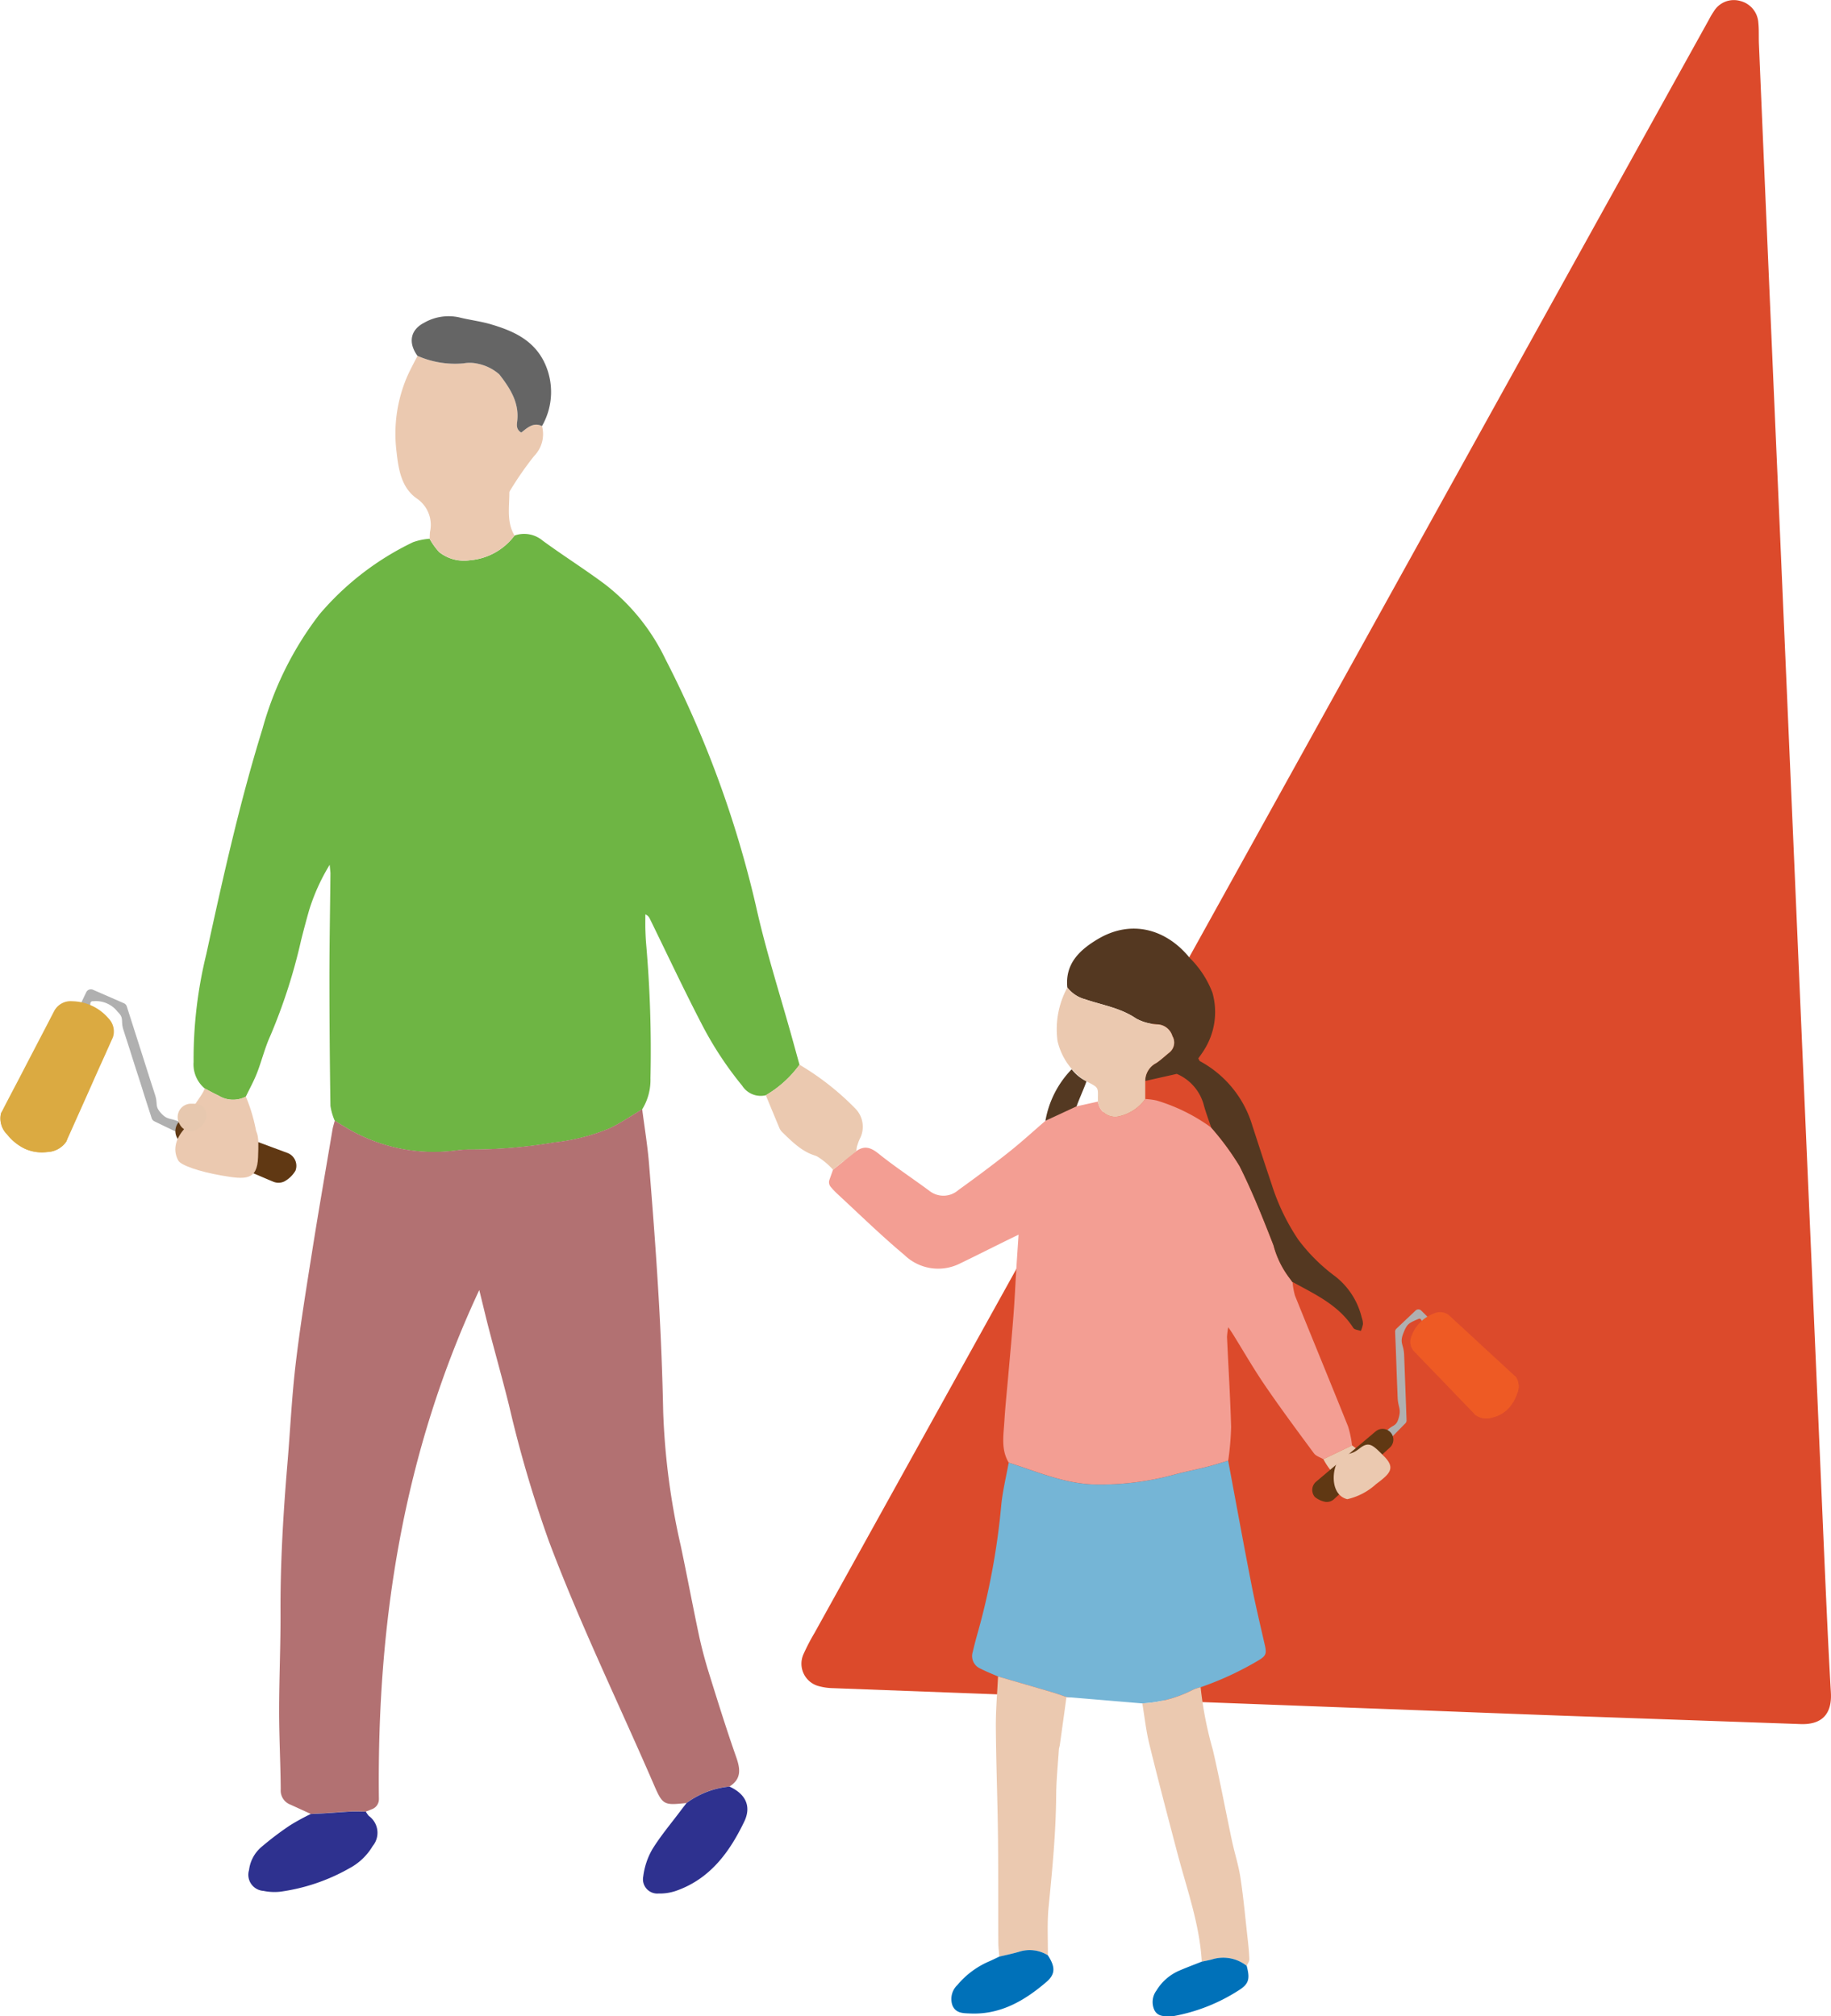
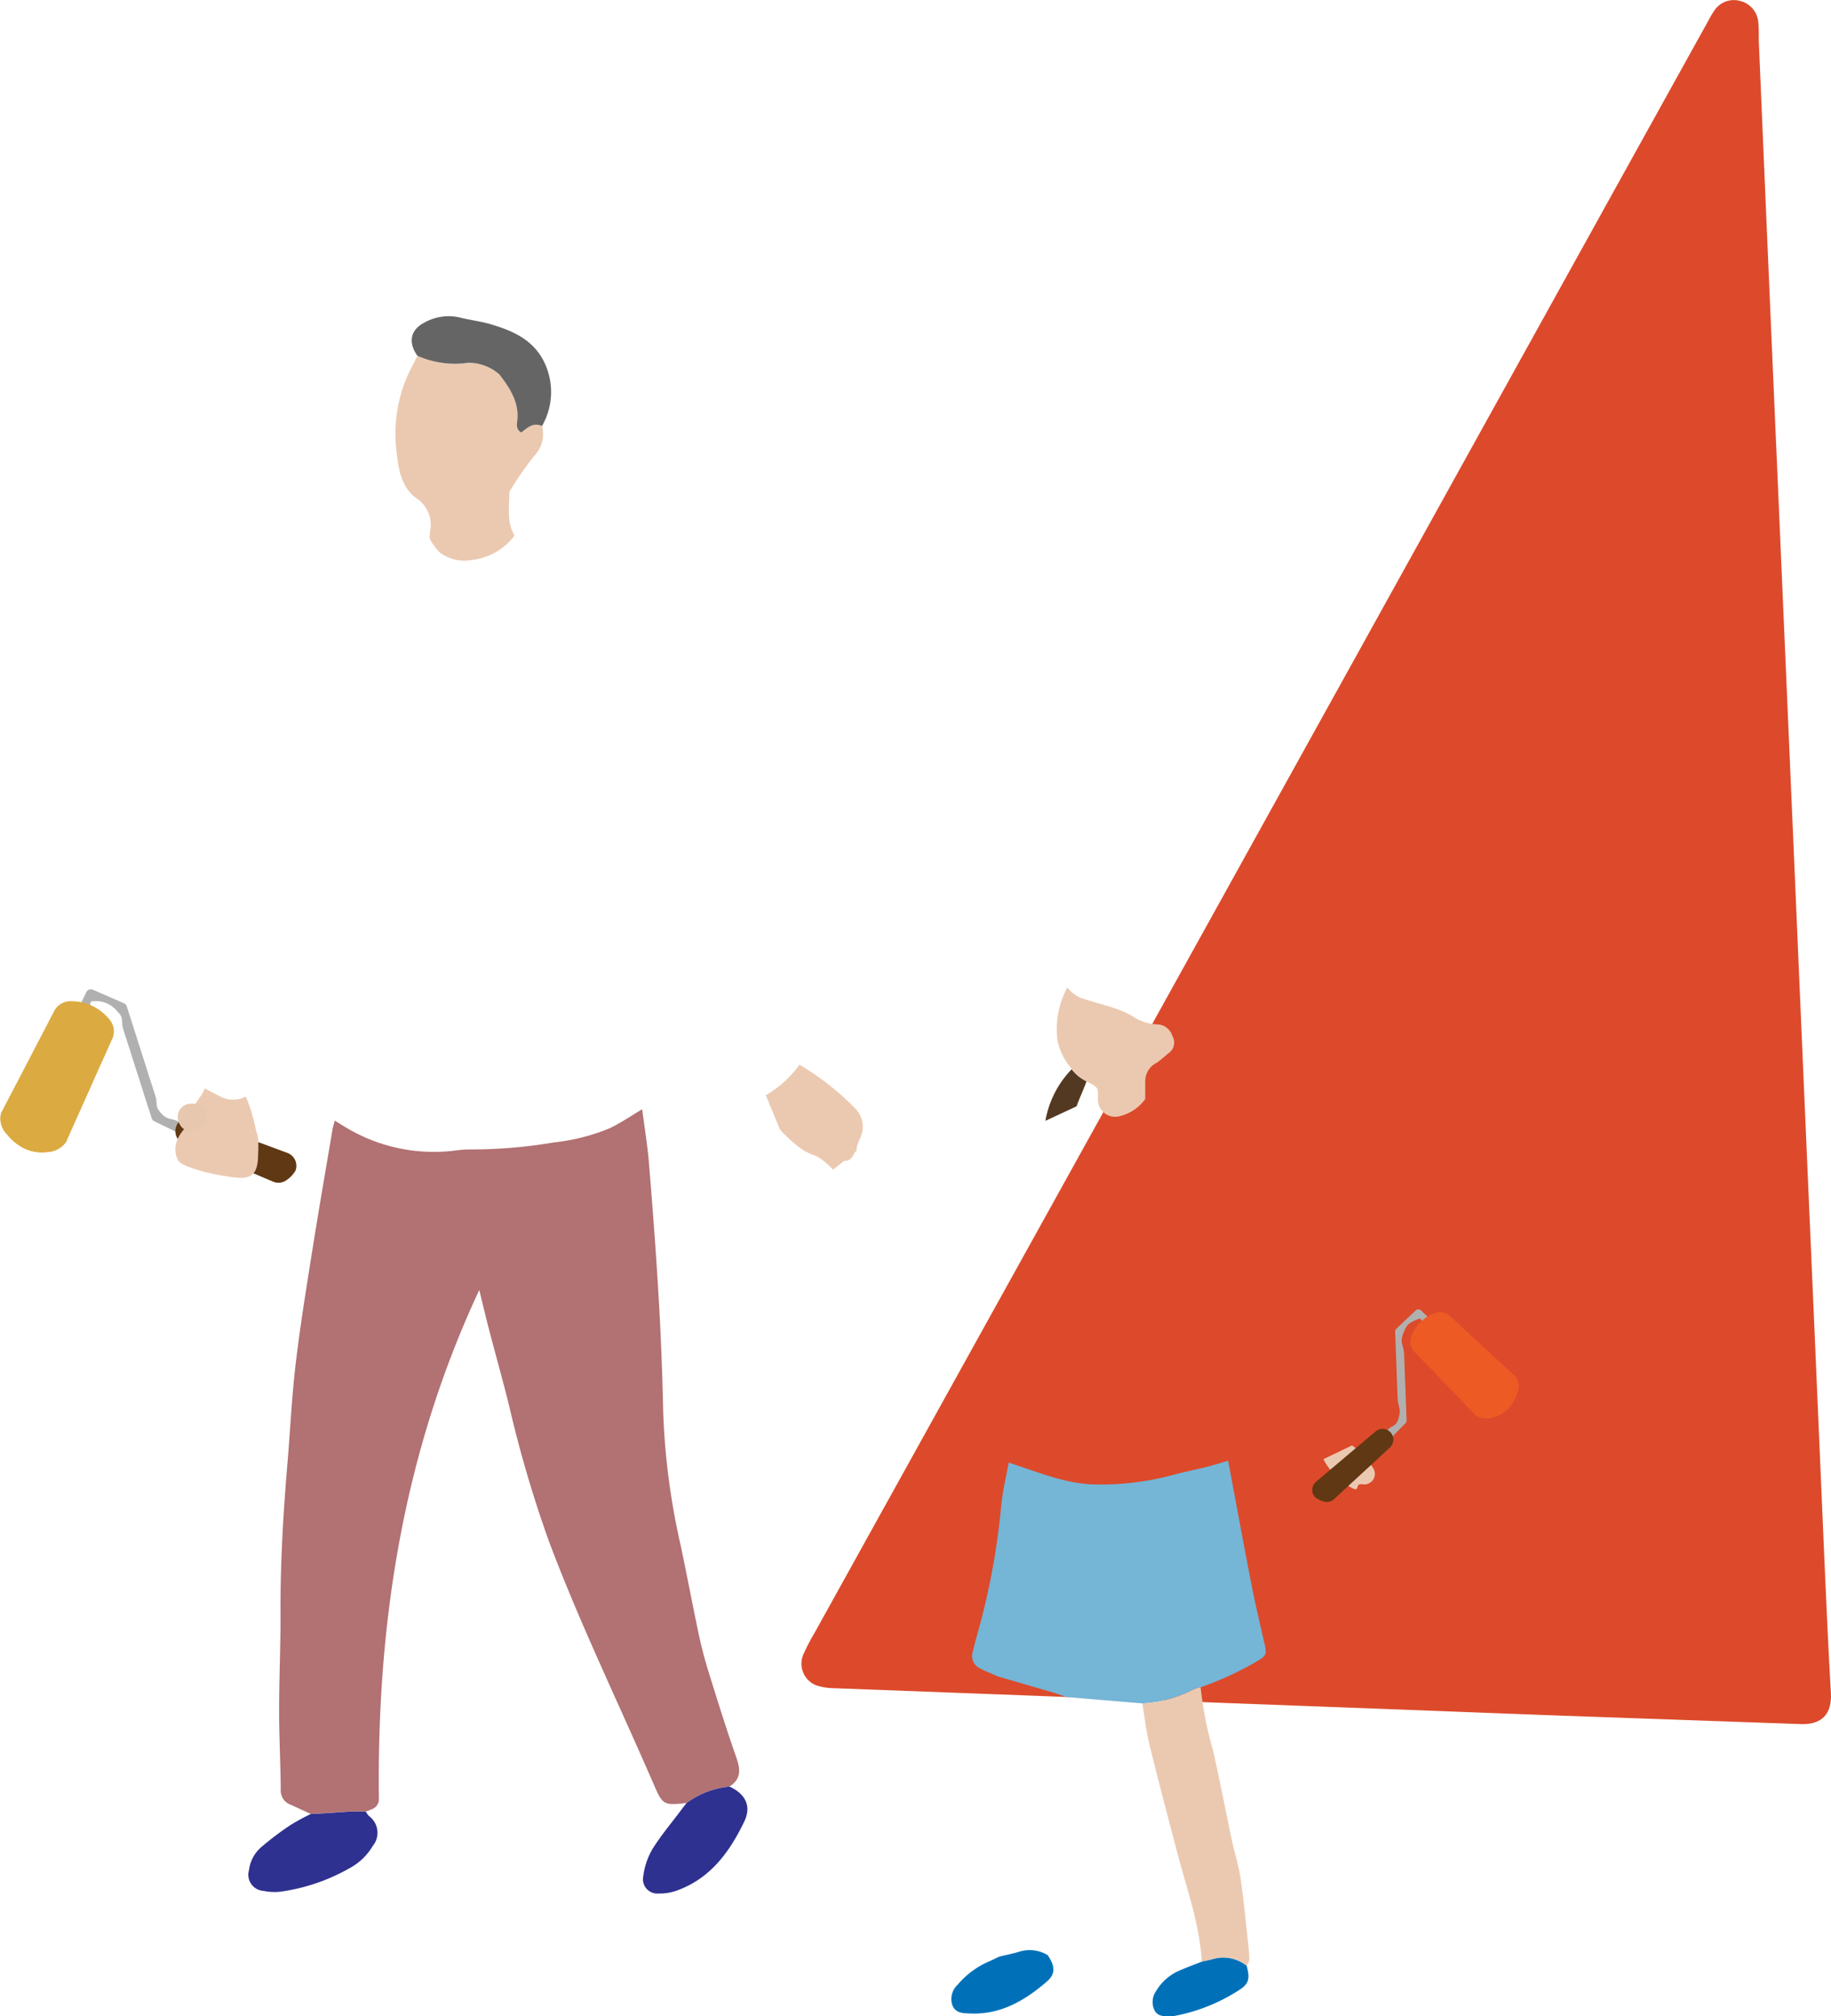
<svg xmlns="http://www.w3.org/2000/svg" width="178.091" height="196.142" viewBox="0 0 178.091 196.142">
  <g id="Group_536" data-name="Group 536" transform="translate(-4086.455 -1702.702)">
    <path id="Path_1081" data-name="Path 1081" d="M4261.446,1870.413q-11.67-.409-23.34-.823c-5.072-.183-10.143-.384-15.215-.576q-12.039-.453-24.078-.905-7.68-.289-15.362-.584-7.976-.3-15.952-.6a5.679,5.679,0,0,1-1.455-.211,2.256,2.256,0,0,1-1.45-3.07,20.351,20.351,0,0,1,1.09-2.1q11.718-21.14,23.442-42.277,14.193-25.6,28.379-51.2,10.712-19.332,21.422-38.665,6.88-12.413,13.764-24.823a7.21,7.21,0,0,1,.452-.762,2.274,2.274,0,0,1,2.561-1.024,2.326,2.326,0,0,1,1.774,2.119c.072.684.029,1.379.058,2.069q.481,11.372.971,22.742.432,10.042.872,20.083.445,10.263.89,20.526.291,6.719.581,13.438.456,10.558.91,21.117.434,10.041.872,20.082.45,10.412.9,20.822c.19,4.381.374,8.762.575,13.142.128,2.805.264,5.609.428,8.412C4264.66,1869.475,4263.633,1870.538,4261.446,1870.413Z" fill="#dc4a2b" />
    <g id="Group_535" data-name="Group 535">
      <g id="Group_526" data-name="Group 526">
        <g id="Group_519" data-name="Group 519">
-           <path id="Path_1082" data-name="Path 1082" d="M4136.5,1754.8a2.8,2.8,0,0,1,2.737.494c1.987,1.457,4.08,2.771,6.055,4.245a20.239,20.239,0,0,1,5.885,7.282,103.188,103.188,0,0,1,8.8,23.993c.982,4.431,2.389,8.769,3.6,13.149q.321,1.158.64,2.316a10.692,10.692,0,0,1-3.278,2.97,2.138,2.138,0,0,1-2.294-.928,34.081,34.081,0,0,1-3.978-6.073c-1.741-3.358-3.348-6.786-5.013-10.184a.8.8,0,0,0-.429-.412c0,.465-.01.93,0,1.4.015.51.037,1.021.081,1.529a119.322,119.322,0,0,1,.416,13.006,5.465,5.465,0,0,1-.807,3.034c-1.054.625-2.07,1.331-3.172,1.855a19.694,19.694,0,0,1-5.4,1.371,48.136,48.136,0,0,1-8.1.687,9.278,9.278,0,0,0-1.27.073,16.56,16.56,0,0,1-10.664-2.095c-.438-.251-.864-.524-1.295-.786a5.717,5.717,0,0,1-.419-1.448q-.094-6.187-.1-12.375c0-3.4.067-6.8.1-10.206,0-.191-.031-.382-.074-.87a19.44,19.44,0,0,0-1.985,4.372c-.282.981-.543,1.967-.792,2.956a54.344,54.344,0,0,1-3.007,9.334c-.526,1.156-.825,2.412-1.288,3.6-.307.786-.72,1.53-1.085,2.293a2.665,2.665,0,0,1-2.652-.1c-.459-.207-.9-.461-1.344-.694a3.063,3.063,0,0,1-1.084-2.577,42.92,42.92,0,0,1,1.238-10.494c1.6-7.355,3.23-14.709,5.458-21.9a32.364,32.364,0,0,1,5.531-11.133,27.5,27.5,0,0,1,9.128-7.042,6.2,6.2,0,0,1,1.6-.332,6.491,6.491,0,0,0,.94,1.31,3.9,3.9,0,0,0,3,.782A6.029,6.029,0,0,0,4136.5,1754.8Z" fill="#6eb544" />
          <path id="Path_1083" data-name="Path 1083" d="M4119.016,1811.717c.431.262.857.535,1.295.786a16.551,16.551,0,0,0,10.583,2.1,10.331,10.331,0,0,1,1.351-.083,48.136,48.136,0,0,0,8.1-.687,19.694,19.694,0,0,0,5.4-1.371c1.1-.524,2.118-1.23,3.172-1.855.226,1.767.52,3.529.665,5.3.355,4.362.688,8.727.942,13.095q.323,5.537.437,11.083a69.179,69.179,0,0,0,1.708,12.993c.606,2.861,1.141,5.736,1.748,8.6.275,1.292.615,2.57,1.008,3.831.846,2.717,1.692,5.436,2.636,8.12.41,1.164.521,2.124-.653,2.864a8.347,8.347,0,0,0-4.179,1.6c-.042.006-.084.014-.126.018-2.073.211-2.2.174-3.045-1.788-3.411-7.885-7.176-15.616-10.205-23.667a118.3,118.3,0,0,1-3.88-13.212c-.615-2.476-1.307-4.932-1.951-7.4-.317-1.213-.6-2.434-.952-3.848-7.387,15.8-9.967,32.311-9.761,49.518a1.034,1.034,0,0,1-.654.975l-.618.242c-.464-.006-.93-.033-1.393-.012-.8.037-1.6.107-2.394.157-.524.033-1.049.055-1.573.081-.655-.3-1.309-.6-1.966-.9a1.462,1.462,0,0,1-.951-1.487c-.019-2.549-.158-5.1-.157-7.646,0-3.19.152-6.381.137-9.571-.023-4.857.269-9.694.676-14.529.271-3.221.419-6.455.8-9.663.439-3.713,1.043-7.407,1.628-11.1.618-3.905,1.3-7.8,1.956-11.7C4118.849,1812.284,4118.943,1812,4119.016,1811.717Z" fill="#b27172" />
          <path id="Path_1084" data-name="Path 1084" d="M4136.5,1754.8a6.029,6.029,0,0,1-4.315,2.393,3.9,3.9,0,0,1-3-.782,6.491,6.491,0,0,1-.94-1.31c.009-.212.008-.425.029-.635A3.1,3.1,0,0,0,4127,1751.2c-1.506-1.044-1.789-2.853-1.972-4.522a14.091,14.091,0,0,1,1.022-7.328c.305-.692.673-1.356,1.012-2.033a9.068,9.068,0,0,0,4.471.735,3.455,3.455,0,0,1,1.392.033,4.521,4.521,0,0,1,2.1,1.04c1,1.292,1.945,2.7,1.745,4.508-.044.393-.131.848.391,1.146.6-.459,1.17-1.032,2.013-.628a3.039,3.039,0,0,1-.767,2.91,31.838,31.838,0,0,0-2.31,3.321.468.468,0,0,0-.1.228C4136,1752.023,4135.713,1753.475,4136.5,1754.8Z" fill="#ebc9b0" />
          <path id="Path_1085" data-name="Path 1085" d="M4139.171,1744.15c-.843-.4-1.417.169-2.013.628-.522-.3-.435-.753-.391-1.146.2-1.807-.744-3.216-1.745-4.508a4.521,4.521,0,0,0-2.1-1.04,3.455,3.455,0,0,0-1.392-.033,9.068,9.068,0,0,1-4.471-.735c-.916-1.262-.7-2.511.621-3.2a4.778,4.778,0,0,1,3.453-.537c1.03.257,2.1.38,3.11.683,2.068.616,4,1.46,5.079,3.533A6.66,6.66,0,0,1,4139.171,1744.15Z" fill="#656565" />
          <path id="Path_1086" data-name="Path 1086" d="M4116.679,1879.166c.524-.026,1.049-.048,1.573-.081.8-.05,1.6-.12,2.394-.157.463-.021.929.006,1.393.012a2.864,2.864,0,0,0,.289.413,2.018,2.018,0,0,1,.38,2.925,5.82,5.82,0,0,1-2.279,2.174,18.742,18.742,0,0,1-6.712,2.272,5.254,5.254,0,0,1-1.64-.08,1.569,1.569,0,0,1-1.4-2.025,3.5,3.5,0,0,1,1.166-2.211,29.86,29.86,0,0,1,2.829-2.145A21.909,21.909,0,0,1,4116.679,1879.166Z" fill="#2e318f" />
          <path id="Path_1087" data-name="Path 1087" d="M4153.231,1878.1a8.347,8.347,0,0,1,4.179-1.6c1.534.7,2.162,1.887,1.436,3.4-1.423,2.962-3.313,5.564-6.6,6.728a4.875,4.875,0,0,1-1.743.273,1.393,1.393,0,0,1-1.482-1.67,7.034,7.034,0,0,1,.875-2.623c.822-1.333,1.847-2.54,2.789-3.8C4152.864,1878.569,4153.049,1878.337,4153.231,1878.1Z" fill="#2e318f" />
          <path id="Path_1088" data-name="Path 1088" d="M4160.94,1809.245a10.692,10.692,0,0,0,3.278-2.97,26.235,26.235,0,0,1,5.359,4.194,2.532,2.532,0,0,1,.5,3.03c-.148.3-.229.636-.347.953-.461,1.234-.807,1.393-2.069.972a1.88,1.88,0,0,0-.612-.137c-1.994.054-3.254-1.229-4.534-2.473a1.3,1.3,0,0,1-.27-.425C4161.806,1811.344,4161.375,1810.294,4160.94,1809.245Z" fill="#ebc9b0" />
          <path id="Path_1089" data-name="Path 1089" d="M4106.369,1808.579c.448.233.885.487,1.344.694a2.665,2.665,0,0,0,2.652.1,16.267,16.267,0,0,1,1.184,4.655c.075.585-.255.9-.268,1.486-.011.514-.936.75-1.466.847-.551.1-5.5-2.334-5.432-3.284C4104.539,1810.718,4106.04,1809.581,4106.369,1808.579Z" fill="#ebc9b0" />
        </g>
        <g id="Group_525" data-name="Group 525">
          <g id="Group_524" data-name="Group 524">
            <g id="Group_520" data-name="Group 520">
              <path id="Path_1090" data-name="Path 1090" d="M4103.981,1812.688a.5.5,0,0,1-.523.052c-1-.482-1-.479-1.993-.961a.5.5,0,0,1-.257-.3c-.275-.861-.281-.859-.556-1.72s-.269-.864-.544-1.726-.28-.86-.555-1.72-.272-.865-.547-1.727-.28-.864-.555-1.728.106-1.1-.552-1.728a2.667,2.667,0,0,0-2.355-1.03c-.478-.029-.2.43-.412.862a.507.507,0,0,1-.674.235.5.5,0,0,1-.233-.67c.312-.651.307-.653.62-1.3a.5.5,0,0,1,.656-.242c.753.33.755.327,1.507.656l1.506.659a.5.5,0,0,1,.275.31c.275.862.276.862.551,1.724s.275.863.551,1.726l.55,1.724c.275.864.274.864.549,1.728s.281.864.557,1.729-.055,1.055.554,1.728c.669.741.9.438,1.795.872a.5.5,0,0,1,.085.853Z" fill="#b0b0b0" />
            </g>
            <g id="Group_521" data-name="Group 521">
              <path id="Path_1091" data-name="Path 1091" d="M4091.771,1800.968c0,.008-.01.014-.013.021h0c-.433.829-.429.831-.861,1.661s-.434.831-.867,1.662l-.864,1.66c-.433.832-.43.833-.863,1.665s-.44.83-.873,1.663-.437.832-.862,1.669a2.177,2.177,0,0,0,.568,2.069,4.884,4.884,0,0,0,1.727,1.41,3.986,3.986,0,0,0,2.174.321,2.358,2.358,0,0,0,1.873-1.038c.379-.836.377-.837.751-1.675s.376-.839.751-1.678.374-.838.748-1.676.371-.842.746-1.681.382-.839.758-1.68.377-.84.752-1.682l0,0,.013-.02a1.816,1.816,0,0,0-.418-1.87,4.754,4.754,0,0,0-3.535-1.668A1.81,1.81,0,0,0,4091.771,1800.968Z" fill="#dbaa41" />
            </g>
            <g id="Group_522" data-name="Group 522">
              <path id="Path_1092" data-name="Path 1092" d="M4090.473,1811.016a7.806,7.806,0,0,1,1.7,1.038c.646.546.99,1.14.731,1.7a2.325,2.325,0,0,1-1.867,1.015,4.047,4.047,0,0,1-2.156-.328,4.952,4.952,0,0,1-1.73-1.381,2.155,2.155,0,0,1-.6-2.045c.255-.547,1.007-.7,1.9-.6A6.855,6.855,0,0,1,4090.473,1811.016Z" fill="#dbaa41" />
            </g>
            <g id="Group_523" data-name="Group 523">
              <path id="Path_1093" data-name="Path 1093" d="M4104.039,1811.669a1.352,1.352,0,0,0,.348,2.334c.871.361.87.363,1.738.73s.865.369,1.732.735.87.364,1.739.731.869.37,1.739.738.867.376,1.739.737a1.333,1.333,0,0,0,1.03-.039,2.839,2.839,0,0,0,1.091-1.053h0a1.338,1.338,0,0,0-.79-1.726l-1.814-.674-1.811-.674c-.908-.338-.907-.341-1.815-.678s-.91-.336-1.819-.674-.91-.336-1.82-.674A1.35,1.35,0,0,0,4104.039,1811.669Z" fill="#603813" />
            </g>
          </g>
          <path id="Path_1094" data-name="Path 1094" d="M4103.8,1815.607c.243.437,1.966,1.061,4.237,1.453s3.437.493,3.518-1.776.118-3.007-1.542-3.246-1.4-.84-2.811-.989S4102.519,1813.293,4103.8,1815.607Z" fill="#ebc9b0" />
          <path id="Path_1095" data-name="Path 1095" d="M4105.363,1812.689a1.2,1.2,0,0,1-1.434-.637,1.3,1.3,0,0,1,1.2-1.98c1.377-.042,1.449.873,1.406,1.333A1.858,1.858,0,0,1,4105.363,1812.689Z" fill="#e7c8af" />
        </g>
      </g>
      <g id="Group_534" data-name="Group 534">
        <g id="Group_527" data-name="Group 527">
-           <path id="Path_1096" data-name="Path 1096" d="M4212.176,1827.42a6.572,6.572,0,0,0,.239,1.33c1.711,4.245,3.46,8.475,5.163,12.723a10.345,10.345,0,0,1,.384,1.837l-2.789,1.341c-.311-.186-.718-.3-.917-.569-1.613-2.181-3.23-4.362-4.76-6.6-1.123-1.644-2.116-3.376-3.169-5.068-.087-.14-.185-.274-.405-.6a6.483,6.483,0,0,0-.123.944c.132,2.921.319,5.84.4,8.762a27.622,27.622,0,0,1-.284,3.275c-.686.2-1.367.42-2.06.595-1.064.268-2.142.479-3.2.761a27.094,27.094,0,0,1-7.777.954c-2.915-.085-5.578-1.257-8.309-2.121-.764-1.26-.508-2.638-.427-3.983.094-1.567.266-3.128.4-4.692.167-1.9.346-3.8.492-5.706.113-1.482.179-2.967.271-4.451.065-1.051.139-2.1.221-3.343-.518.252-.922.446-1.323.644-1.486.733-2.964,1.481-4.457,2.2a4.717,4.717,0,0,1-5.33-.873c-2.281-1.905-4.409-3.993-6.594-6.012a7.437,7.437,0,0,1-.56-.6.705.705,0,0,1-.131-.7c.123-.346.235-.663.347-.979l2.273-1.818c.793-.549,1.4-.349,2.15.251,1.587,1.277,3.3,2.4,4.937,3.613a2.2,2.2,0,0,0,2.827-.062c1.655-1.191,3.293-2.409,4.891-3.674,1.231-.975,2.39-2.039,3.582-3.064l2.673-1.332,2.439-.541a1.685,1.685,0,0,0,2.159,1.408,4.274,4.274,0,0,0,2.44-1.657,6.85,6.85,0,0,1,1.107.145,17.546,17.546,0,0,1,5.308,2.632,26.6,26.6,0,0,1,2.762,3.756c1.248,2.489,2.281,5.093,3.295,7.691a9.084,9.084,0,0,0,1.587,3.232l.279.393Z" fill="#f39e93" />
          <path id="Path_1097" data-name="Path 1097" d="M4184.565,1844.987c2.731.864,5.394,2.036,8.309,2.121a27.094,27.094,0,0,0,7.777-.954c1.06-.282,2.138-.493,3.2-.761.693-.175,1.374-.395,2.06-.595.75,4.007,1.48,8.018,2.261,12.019.39,2,.865,3.981,1.317,5.967.186.817.059,1.025-.631,1.439a30.438,30.438,0,0,1-5.627,2.612,3.956,3.956,0,0,0-.709.23,12.035,12.035,0,0,1-4.961,1.343l-7.378-.62c-.475-.159-.946-.333-1.427-.475-1.742-.514-3.487-1.017-5.231-1.524-.58-.257-1.173-.489-1.736-.778a1.323,1.323,0,0,1-.723-1.6c.161-.7.348-1.4.546-2.09a68.849,68.849,0,0,0,2.232-12.227C4183.982,1847.714,4184.32,1846.355,4184.565,1844.987Z" fill="#75b5d6" />
-           <path id="Path_1098" data-name="Path 1098" d="M4211.906,1827.07a9.084,9.084,0,0,1-1.587-3.232c-1.014-2.6-2.047-5.2-3.295-7.691a26.6,26.6,0,0,0-2.762-3.756c-.25-.757-.539-1.5-.742-2.274a4.585,4.585,0,0,0-2.606-2.949l-3.069.69a1.96,1.96,0,0,1,1.062-1.739c.455-.3.853-.683,1.279-1.025a1.239,1.239,0,0,0,.3-1.606,1.591,1.591,0,0,0-1.374-1.131,4.772,4.772,0,0,1-2.157-.576c-1.515-1.036-3.289-1.3-4.952-1.868a3.237,3.237,0,0,1-1.734-1.147c-.242-2.318,1.214-3.657,2.923-4.685,3.438-2.067,6.834-.855,8.975,1.8a9.5,9.5,0,0,1,2.211,3.378,6.892,6.892,0,0,1-.755,5.5c-.188.324-.42.622-.614.906.076.132.1.232.156.264a10.551,10.551,0,0,1,5.1,6.278c.62,1.9,1.233,3.8,1.874,5.694a20.853,20.853,0,0,0,2.588,5.387,17.312,17.312,0,0,0,3.61,3.585,7.236,7.236,0,0,1,2.568,4.005,1.99,1.99,0,0,1,.118.623,3.144,3.144,0,0,1-.207.677c-.251-.1-.618-.116-.733-.3-1.421-2.224-3.722-3.267-5.908-4.468l.009.043Z" fill="#543821" />
-           <path id="Path_1099" data-name="Path 1099" d="M4183.527,1865.789c1.744.507,3.489,1.01,5.231,1.524.481.142.952.316,1.427.475q-.319,2.316-.642,4.633c-.023.167-.091.329-.1.5-.095,1.475-.249,2.95-.26,4.426-.026,3.638-.379,7.249-.736,10.864-.153,1.554-.057,3.133-.073,4.7a3.357,3.357,0,0,0-2.778-.346c-.639.191-1.3.321-1.946.478-.033-.463-.093-.927-.095-1.391-.016-3.488.007-6.978-.035-10.466s-.18-6.961-.206-10.442C4183.3,1869.091,4183.45,1867.44,4183.527,1865.789Z" fill="#ebc9b0" />
          <path id="Path_1100" data-name="Path 1100" d="M4197.563,1868.408a12.035,12.035,0,0,0,4.961-1.343,3.956,3.956,0,0,1,.709-.23,36.036,36.036,0,0,0,1.192,6.1c.679,2.928,1.229,5.887,1.854,8.828.255,1.2.643,2.38.825,3.59.3,1.965.477,3.946.7,5.922.075.673.147,1.348.167,2.024.006.209-.163.423-.252.636a3.675,3.675,0,0,0-3.4-.615c-.322.082-.649.142-.974.211-.206-3.638-1.445-7.044-2.362-10.523-.93-3.526-1.86-7.053-2.727-10.594C4197.928,1871.1,4197.787,1869.744,4197.563,1868.408Z" fill="#ebc9b0" />
          <path id="Path_1101" data-name="Path 1101" d="M4190.27,1798.766a3.237,3.237,0,0,0,1.734,1.147c1.663.57,3.437.832,4.952,1.868a4.772,4.772,0,0,0,2.157.576,1.591,1.591,0,0,1,1.374,1.131,1.239,1.239,0,0,1-.3,1.606c-.426.342-.824.727-1.279,1.025a1.96,1.96,0,0,0-1.062,1.739q0,.877,0,1.756a4.274,4.274,0,0,1-2.44,1.657,1.685,1.685,0,0,1-2.159-1.408c-.037-1.392.236-1.3-1.21-2.006a6.336,6.336,0,0,1-2.721-3.883A8.514,8.514,0,0,1,4190.27,1798.766Z" fill="#ebc9b0" />
          <path id="Path_1102" data-name="Path 1102" d="M4183.648,1893.04c.649-.157,1.307-.287,1.946-.478a3.357,3.357,0,0,1,2.778.346c.713,1.086.768,1.817-.125,2.584-2.126,1.828-4.483,3.214-7.435,3.079-.662-.03-1.4,0-1.724-.8a1.888,1.888,0,0,1,.5-1.985,8.283,8.283,0,0,1,3.145-2.313C4183.04,1893.335,4183.343,1893.186,4183.648,1893.04Z" fill="#0071b9" />
          <path id="Path_1103" data-name="Path 1103" d="M4203.338,1893.53c.325-.069.652-.129.974-.211a3.675,3.675,0,0,1,3.4.615c.328,1.244.245,1.755-.789,2.394a17.475,17.475,0,0,1-6.216,2.478,2.536,2.536,0,0,1-.38.033c-.6.012-1.254.047-1.579-.573a1.863,1.863,0,0,1,.187-1.926,4.838,4.838,0,0,1,2.16-1.911C4201.835,1894.106,4202.591,1893.828,4203.338,1893.53Z" fill="#0071b9" />
          <path id="Path_1104" data-name="Path 1104" d="M4169.749,1814.672l-2.273,1.818a6.858,6.858,0,0,0-2.415-1.743,7.181,7.181,0,0,1-1.278-1.023,1.04,1.04,0,0,1-.319-1.258,2.433,2.433,0,0,0,.08-.241c.147-.538-.15-1.218.548-1.579,1.063-.55,2.2-1.134,3.361-.713a3.92,3.92,0,0,1,1.56,1.583A4.859,4.859,0,0,1,4169.749,1814.672Z" fill="#ebc9b0" />
          <path id="Path_1105" data-name="Path 1105" d="M4215.173,1844.651l2.789-1.341a7.553,7.553,0,0,1,2.016,2.156l.012.016a1.025,1.025,0,0,1-.988,1.609c-.85-.129-.2.773-1,.385A6.728,6.728,0,0,1,4215.173,1844.651Z" fill="#ebc9b0" />
          <path id="Path_1106" data-name="Path 1106" d="M4190.689,1806.721a4.327,4.327,0,0,0,1.439,1.18c-.265.757-.694,1.666-.959,2.423l-3.033,1.412A9.532,9.532,0,0,1,4190.689,1806.721Z" fill="#543922" />
        </g>
        <g id="Group_533" data-name="Group 533">
          <g id="Group_532" data-name="Group 532">
            <g id="Group_528" data-name="Group 528">
              <path id="Path_1107" data-name="Path 1107" d="M4221.541,1842.494a.392.392,0,0,0,.4-.1c.6-.618.6-.617,1.209-1.234a.4.4,0,0,0,.113-.29c-.039-1.058-.038-1.058-.077-2.116s-.039-1.058-.079-2.117-.039-1.06-.079-2.12-.467-1.132-.078-2.119c.367-.934.531-.987,1.453-1.384.343-.147.269.263.535.525a.391.391,0,1,0,.548-.557c-.4-.4-.4-.4-.8-.793a.392.392,0,0,0-.546,0c-.93.882-.932.881-1.862,1.763a.4.4,0,0,0-.127.3c.04,1.059.045,1.059.084,2.118s.036,1.06.075,2.119.044,1.061.083,2.122.393,1.109.076,2.123c-.232.743-.546.556-1.09,1.113a.394.394,0,0,0,.007.557A.387.387,0,0,0,4221.541,1842.494Z" fill="#b0b0b0" />
            </g>
            <g id="Group_529" data-name="Group 529">
              <path id="Path_1108" data-name="Path 1108" d="M4227.406,1830.655c.005.005.006.014.01.018l0-.005,1.289,1.189,1.288,1.188c.645.595.643.6,1.288,1.192l1.294,1.192c.646.6.649.593,1.29,1.2a1.7,1.7,0,0,1,.133,1.669,3.8,3.8,0,0,1-.9,1.489,3.109,3.109,0,0,1-1.508.813,1.839,1.839,0,0,1-1.648-.267c-.748-.771-.748-.771-1.492-1.544s-.744-.779-1.49-1.554-.752-.772-1.5-1.549l-1.495-1.553,0,0c0-.005-.013-.006-.018-.011a1.415,1.415,0,0,1-.19-1.482,3.669,3.669,0,0,1,2.155-2.157A1.414,1.414,0,0,1,4227.406,1830.655Z" fill="#ee5a24" />
            </g>
            <g id="Group_530" data-name="Group 530">
              <path id="Path_1109" data-name="Path 1109" d="M4231.013,1837.689a6.111,6.111,0,0,0-.968,1.213c-.329.571-.424,1.1-.086,1.437a1.812,1.812,0,0,0,1.638.25,3.136,3.136,0,0,0,1.495-.811,3.866,3.866,0,0,0,.905-1.471,1.684,1.684,0,0,0-.1-1.66c-.332-.334-.927-.25-1.554.064A5.373,5.373,0,0,0,4231.013,1837.689Z" fill="#ee5a24" />
            </g>
            <g id="Group_531" data-name="Group 531">
              <path id="Path_1110" data-name="Path 1110" d="M4220.236,1841.963l-1.44,1.217-1.443,1.218c-.722.611-.723.61-1.446,1.221l-1.444,1.222a1.05,1.05,0,0,0-.124,1.48h0a2.228,2.228,0,0,0,1.079.486,1.05,1.05,0,0,0,.765-.247c.677-.619.673-.623,1.347-1.246s.678-.622,1.354-1.246l1.353-1.25c.676-.625.67-.632,1.351-1.253a1.048,1.048,0,1,0-1.353-1.6Z" fill="#603813" />
            </g>
          </g>
-           <path id="Path_1111" data-name="Path 1111" d="M4217.493,1848.542a6.174,6.174,0,0,0,2.808-1.471c1.307-.977,1.926-1.526.8-2.672s-1.488-1.524-2.419-.787-1.11.309-1.876.964S4215.679,1848.076,4217.493,1848.542Z" fill="#ebc9b0" />
        </g>
      </g>
    </g>
  </g>
</svg>